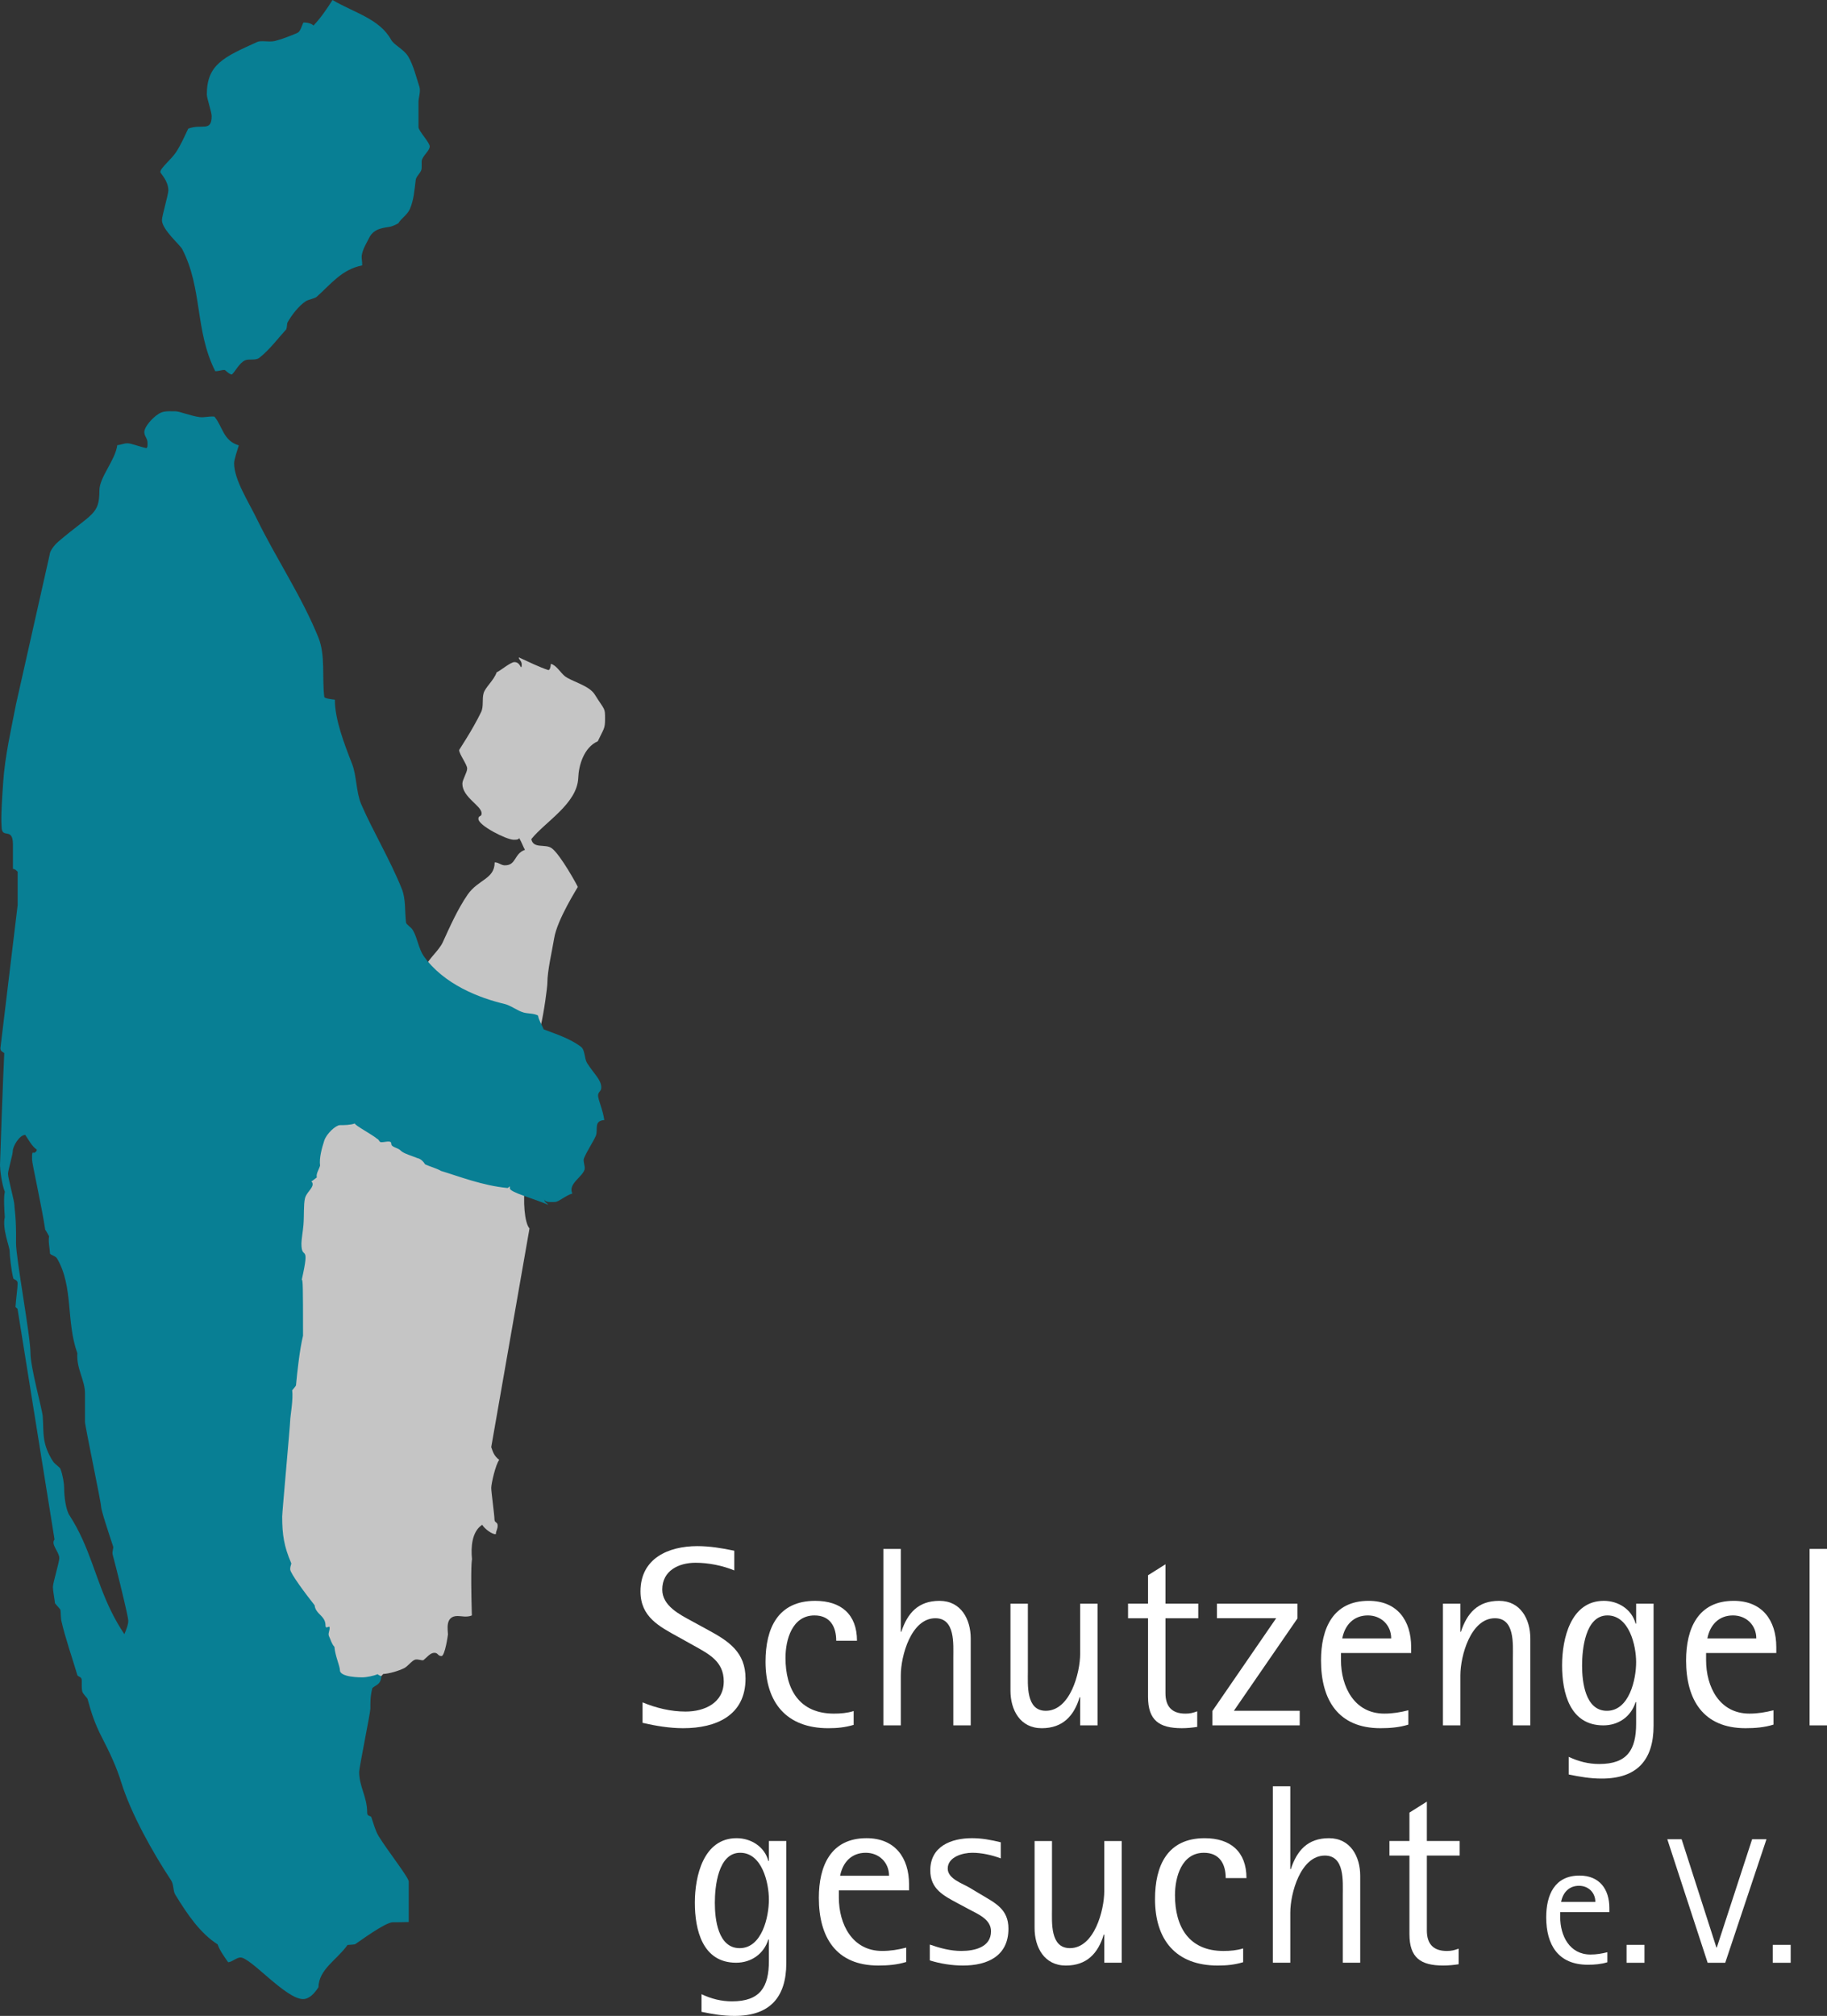
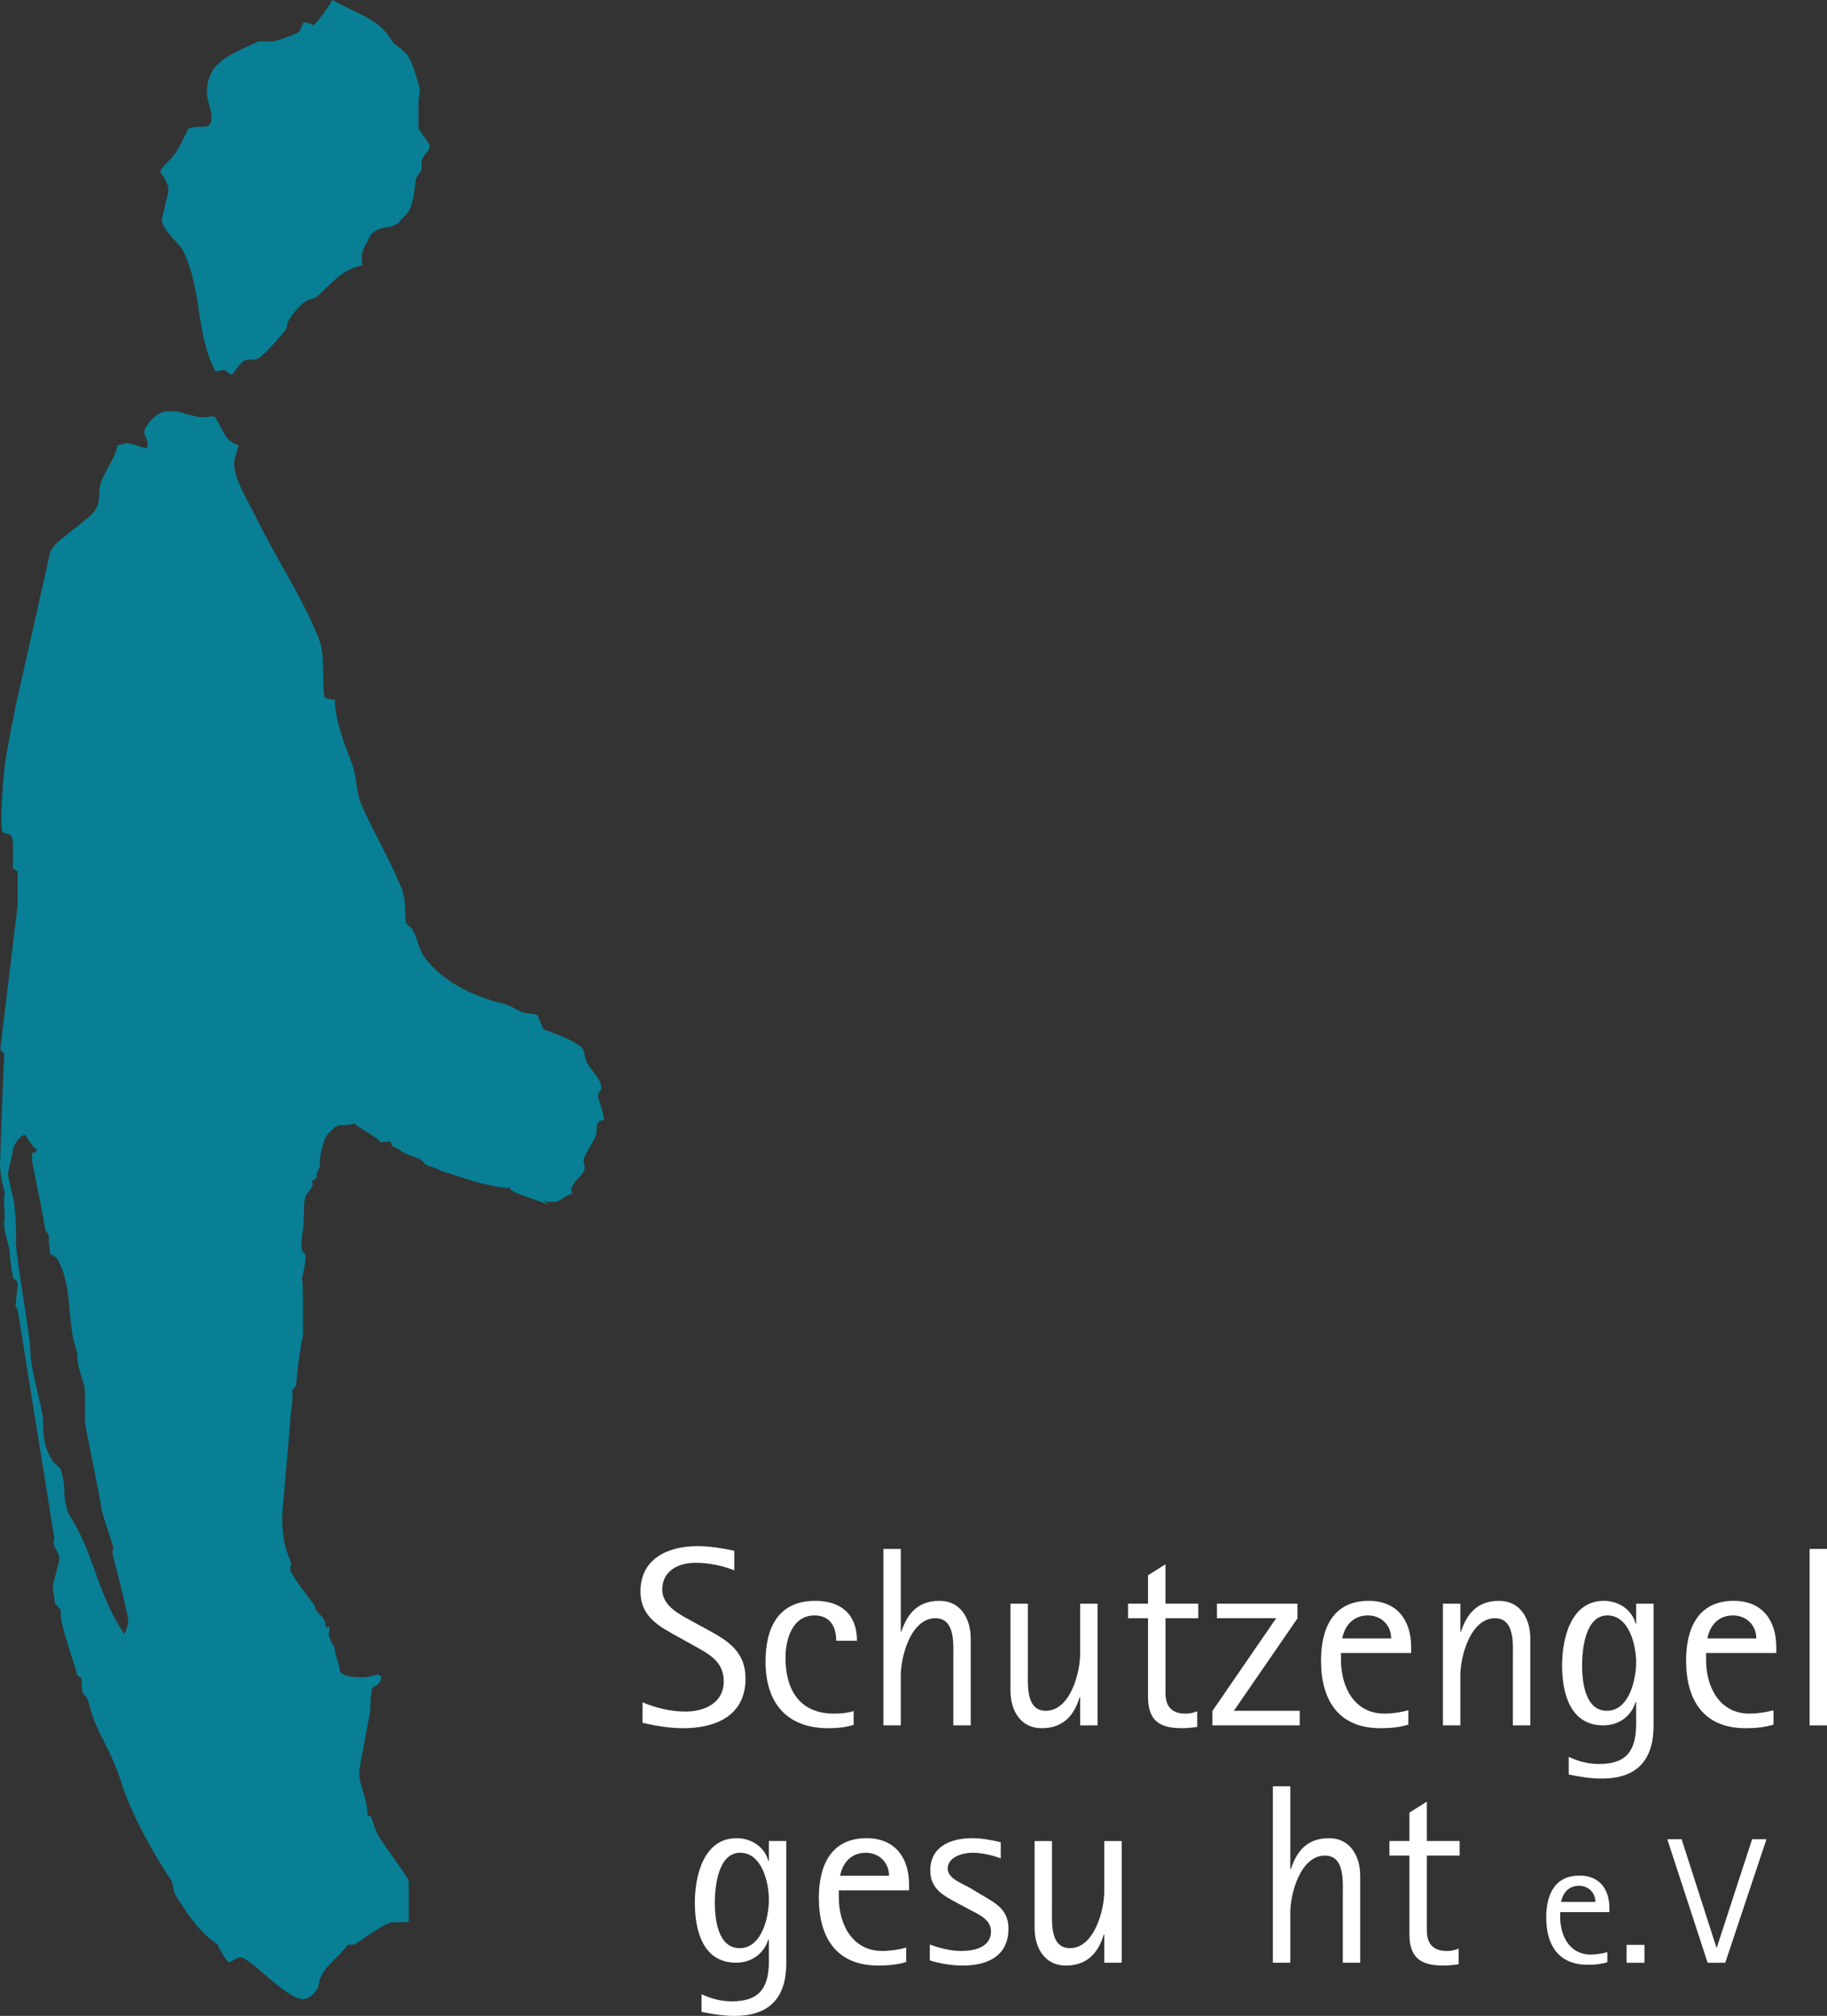
<svg xmlns="http://www.w3.org/2000/svg" width="1098.163" height="1210.999" viewBox="0 0 1098.163 1210.999">
  <rect x="0" y="0" width="1098.163" height="1210.999" fill="#333333" stroke="none" />
  <defs>
    <style>      .cls-1 {        fill: #fff;      }      .cls-2 {        fill: #087f94;      }      .cls-3 {        fill: #c5c5c5;        fill-rule: evenodd;      }    </style>
  </defs>
  <g>
    <g id="Ebene_1">
      <g>
-         <path class="cls-3" d="M311.872,394.904c6.257,2.861,11.981,5.724,17.686,7.619.888,0,1.361-1.441,1.579-3.75,3.315.888,5.882,5.429,8.29,7.343,3.967,3.237,14.567,5.526,18.041,11.054,6.159,9.869,6.218,7.718,6.218,14.686,0,6.119-.751,5.724-4.362,13.441-8.448,3.711-11.527,14.705-11.764,22.147-.73,15.395-19.758,26.133-28.207,36.635,1.205,6.039,8.487,2.625,12.337,5.507,5.311,3.967,15.614,22.856,15.614,23.232,0,.236-12.415,19.541-14.211,30.832-1.205,7.461-4.087,19.402-4.087,26.844,0,2.408-1.954,17.429-4.106,26.39-3.276-.928-3.178-4.421-6.178-5.507-2.408-.829-61.999-17.509-61.999-31.937,0-2.408,7.027-8.369,9.316-13.186,4.343-9.493,8.962-20.014,15.1-28.916,6.376-9.12,16.186-9.219,16.186-19.284,2.27-.139,3.73,1.776,6.138,1.776,6.988,0,5.37-6.948,12.08-9.316-.947-1.52-1.875-4.362-3.454-7.027-.572.81-.928.967-3.336.967-4.323,0-21.199-8.546-21.199-12.515,0-2.388,1.934-.947,1.934-3.355,0-4.579-11.567-9.613-11.567-17.784,0-2.408,2.882-6.731,2.882-9.139,0-2.407-4.815-8.645-4.815-11.054,0-.375,7.638-11.388,13.185-22.818,1.678-3.473.454-7.855,1.54-11.447,1.085-3.613,6.02-7.481,7.816-12.456,2.803-1.322,8.31-6.157,10.719-6.157s3.237,2.053,3.77,2.882c0,0,.572.947.572-1.441,0-2.408-1.934-2.882-1.717-4.264M207.79,667.71c2.408,0,30.575,20.647,46.583,24.831,8.981,2.369,21.396,9.021,32.115,12.988,9.514,3.494,17.725-1.066,29.233,5.764-1.52,9.909-.454,23.35,2.546,26.667l-22.995,131.34c.928,2.764,1.717,5.408,4.817,7.678-2.172,2.665-4.817,14.232-4.817,16.876,0,2.408,1.935,16.344,1.935,18.752s1.914,1.441,1.914,3.849-.967,2.882-1.085,5.113c-1.855.414-6.79-3.06-8.172-5.606-6.277,4.026-6.889,13.54-6.159,20.646,0,1.007-.967,1.935-.08,33.832-3.118,1.264-6.178.336-8.606.336-7.698,0-5.764,8.527-5.764,11.054,0,.355-1.817,12.988-3.868,12.988-2.408,0-1.916-1.935-4.343-1.935-2.408,0-4.501,2.783-6.494,4.382-1.047.395-3.138-.671-4.955-.295-1.934.473-4.48,4.046-6.651,5.131-3.494,1.678-8.843,3.296-12.553,3.494-1.777,1.599-3.06,4.6-4.027,4.6-6.75,0-16.047,2.802-22.442-1.401-6.02-3.968-5.586-14.035-8.607-21.002-.73-1.678.414-5.092-.552-6.651-23.015-34.01-27.674-42.103-27.674-68.059l2.902-52.466,10.54-56.709v-83.731c.059-2.408,4.441-6.692,6.494-10.66,5.408-10.816,1.243-41.806,20.765-41.806" />
        <path class="cls-2" d="M97.338,132.19c0,5.764,10.896,14.883,12.219,17.528,12.297,23.923,7.461,48.675,19.817,73.269,2.171.06,4.047-.907,5.843-.69,1.796,1.599,3.079,2.684,4.224,2.644,2.093-2.032,4.362-6.75,7.738-8.428,2.526-1.204,6.355.317,8.763-1.618,6.139-4.817,11.626-12.179,16.127-17.074.414-1.047.434-3.02.651-3.929,2.626-4.737,6.81-10.105,11.133-12.987,1.579-.967,5.37-1.599,6.455-2.566,8.665-7.698,15.061-16.462,27.397-18.91.099-2.25-.494-4.106-.257-6.02.592-3.967,3.197-7.915,4.401-10.442,3.02-6.356,10.048-6.1,12.949-6.83,1.796-.473,3.988-1.619,4.678-2.053,1.401-2.625,5.389-5.073,6.849-8.428,2.408-5.408,2.803-11.685,3.534-17.45.237-2.032,2.112-3.454,3.197-5.606.849-1.677.02-5.092.612-6.769,1.205-3.02,4.619-5.468,4.619-7.877,0-2.407-6.75-9.257-6.75-11.645v-15.159c0-2.388,1.42-6.138.592-8.902-1.934-5.902-3.671-13.205-6.809-18.377-2.646-4.323-8.527-6.83-10.225-9.968-6.988-12.612-21.85-16.047-35.234-23.903-3.177,5.014-6.967,10.698-11.447,15.357-.612-.81-2.882-1.914-6.041-1.836-1.145,2.112-1.618,5.37-3.789,6.337-4.58,1.914-9.436,3.809-13.403,4.777-3.731.848-8.172-.573-10.698.631-19.877,9.02-30.161,13.422-30.161,31.444,0,2.407,2.901,10.579,2.901,12.987,0,9.85-5.961,4.48-14.073,7.58-2.271,4.717-4.52,9.928-7.422,14.27-2.882,4.323-9.356,9.396-9.356,11.804,0,.829,4.817,5.152,4.817,11.054,0,2.408-3.849,15.376-3.849,17.784" />
        <path class="cls-2" d="M359.478,658.123c0-2.388,1.935-2.388,1.935-4.796,0-4.697-4.184-7.955-8.507-14.686-1.697-2.644-1.205-7.816-3.613-9.731-6.376-4.935-15.179-7.757-22.482-10.54-1.106-2.724-3-5.488-3.435-8.349-2.724-1.363-5.823-1.026-8.586-1.758-3.849-1.065-7.6-4.203-11.567-5.171-14.705-3.474-36.477-11.587-48.636-28.878-2.902-4.224-3.711-10.797-6.376-15.357-1.205-2.053-4.026-3.435-4.146-4.638-.848-6.712-.04-14.053-2.566-20.292-6.988-17.429-17.942-35.706-24.455-50.985-3.02-7.204-2.646-16.935-5.409-24.021-4.697-12.021-10.461-26.983-10.343-38.628-1.559-.139-6.257-.671-6.376-1.638-1.441-11.527.81-24.871-3.534-35.687-10.105-24.891-25.305-47.274-36.989-71.198-4.935-10.204-13.679-23.587-13.679-33.437,0-2.408,1.894-7.541,2.823-10.797-9.455-2.764-9.692-11.39-14.667-17.271-3.553-.296-5.941.671-8.822.316-5.073-.612-12.12-3.494-14.528-3.494-5.902,0-8.389-.711-13.58,4.224-2.408,2.29-5.212,5.883-5.212,8.271,0,2.408,1.935,3.849,1.935,6.257s.139,2.546-.631,3.374c-4.579-.966-9.001-2.901-11.409-2.901s-3.868.967-6.119,1.085c-1.243,9.198-10.758,19.225-10.758,27.279,0,14.665-4.401,13.462-24.653,30.654-2.526,2.152-5.231,5.883-5.212,7.757l-20.231,89.85c-2.902,14.922-6.632,31.088-7.718,46.702-1.697,24.041-.967,24.554-.967,26.962,0,7.816,6.731-.118,6.809,10.462v14.882c1.382.139,1.994.948,2.843,1.757v19.976L.237,629.76c0,2.408,2.684,2.249,2.309,3.276-.612,11.607-2.547,64.526-2.547,66.914,0,2.408.987,11.251,2.902,15.969-.02.869-.967,1.855-.02,15.258-1.658,6.889,2.902,17.823,2.902,20.231,0,2.389.966,11.646,2.211,16.541.77,1.046,2.605.751,2.605,3.158,0,2.408-.967,9.099-1.302,14.055l1.243,1.085,22.246,138.584c-2.448,2.823,2.862,7.442,2.862,11.172,0,2.408-3.849,14.903-3.849,17.311s.967,6.771,1.243,9.791c.789,1.065,2.684,2.96,3.256,3.849.08.414.119.928.158,1.46.139,1.717.139,3.809.414,5.191,2.408,10.58,6.514,22.147,9.673,32.805.77,1.046,2.605.751,2.605,3.159,0,2.388-.099,4.539.257,6.355.473,1.914,3.02,3.849,3.258,4.817,2.053,7.579,4.243,14.646,8.704,23.173,4.579,8.902,8.763,17.705,11.527,26.844,5.921,18.87,18.733,41.826,29.944,58.782,1.677,2.526,1.065,6.237,2.526,8.625,7.461,12.258,15.199,23.352,25.443,29.864,1.243,3.691,4.205,7.659,6.296,10.698,2.152.06,5.054-2.822,7.462-2.822,6.138,0,27.219,24.989,37.582,24.989,3.73,0,6.79-3.336,9.257-7.067.257-10.935,11.014-16.323,17.488-25.443,1.737-.177,4.125-.137,4.836-.612,1.697-1.085,17.804-13.027,22.383-13.027,2.408,0,6.278,0,9.574-.139v-24.259c.078-2.408-12.416-18.159-18.081-27.298-2.034-3.355-3.079-7.6-4.421-11.487-.631-1.007-2.487-.277-2.487-2.685,0-9.613-4.817-15.494-4.817-24.514,0-2.389,6.75-35.569,6.75-37.977,0-4.087-.137-6.731,1.146-12.258,2.072-2.072,5.112-1.875,5.467-7.303-1.323-.158-2.29-1.105-2.29-1.105-2.131,1.006-6.731,1.914-9.138,1.914-.612,0-13.502.118-13.502-4.323,0-2.408-2.902-8.685-3.296-14.015-1.659-1.717-2.171-4.106-3.258-6.376-.848-1.697.77-3.75.296-5.645-.789-.375-2.408,1.52-2.408-.888,0-4.007-2.783-5.625-4.737-7.974-.908-1.106-1.638-2.369-1.816-4.106-5.132-6.474-14.665-19.166-14.665-21.575,0-2.388.928-3.099.572-3.809-4.225-9.83-5.389-16.857-5.389-27.91,0-2.408,4.817-55.287,4.817-57.695s1.934-12.553,1.204-18.14c.631-.81,1.618-1.796,2.27-2.862.751-8.29,2.309-22.147,4.244-29.904,0-30.831-.099-33.041-.731-33.811,5.172-22.858-.236-10.719-.236-21.535,0-2.389.848-7.166,1.204-11.015.494-5.764,0-12.297.948-16.264.73-3.138,4.599-5.882,4.599-8.29,0-3.119-2.96.137,2.507-4.185-.593-2.211,1.323-4.815,1.954-7.085-.612-4.659,1.066-10.462,2.507-15.022,1.441-4.323,7.007-9.297,9.415-9.297s6.415-.019,8.942-1.006c.236,1.283,10.145,6.435,13.462,9.238,1.046.394.947,1.322,1.994,1.973,2.013.375,6.454-1.54,6.454.869s3.967,2.23,5.921,4.421c1.935,1.697,5.942,2.743,9.83,4.323,1.975.375,3.593,2.072,4.639,3.75,3.02,1.401,6.83,2.329,9.514,3.927,11.152,3.376,24.97,8.824,39.99,10.264,1.046-.257,1.42-2.171,1.42.237,0,2.388,14.726,6.197,23.036,9.889-1.007-1.579-2.33-1.243-2.33-3.652,0,2.408,3.87,1.935,6.277,1.935,2.408,0,6.376-3.87,10.561-5.092-2.783-5.824,6.159-9.93,7.362-14.488.494-1.817-1.105-4.994-.375-6.672,2.171-5.053,5.29-9.377,7.106-13.462,1.559-3.612-1.5-9.08,5.112-9.514-.867-6.139-3.75-12.317-3.75-14.726M77.099,973.507c0,2.408-.987,4.954-2.349,8.172-3-4.461-5.507-8.883-7.678-13.245-9.889-19.916-12.869-38.905-25.305-58.13-2.172-3.237-3.218-11.191-3.218-16.6,0-2.407-.81-7.756-2.25-11.369-.375-.947-2.96-2.526-4.165-4.085-1.559-2.171-3.691-6.06-4.895-10.383-1.559-5.527-1.105-11.626-1.579-17.389-.355-3.849-7.343-29.254-7.343-37.544,0-10.461-8.803-57.459-8.685-66.341.237-15.397-.966-20.193-.966-22.601s-3.849-16.344-3.849-18.752c0-2.388,2.882-11.527,2.882-13.935s3.711-9.375,7.461-9.573c2.112,3.059,3.908,6.769,6.948,8.862.059,1.205-1.737,2.488-2.349,1.678-.631.81-.493,1.914-.493,4.323s5.783,27.812,7.915,42.122c.671.849,1.658,2.803,2.329,3.948-.612,3.06.355,6.771.572,10.481.652.849,3.336,1.382,4.185,2.823,9.987,16.935,5.329,37.819,12.217,56.906-.592,9.593,4.6,16.047,4.6,24.219v17.074c0,2.389,9.632,48.183,9.632,50.591,0,2.407,4.797,16.679,7.324,24.377.236.829-.711,3.02-.355,4.579,2.566,9.691,6.672,26.272,8.487,34.7.572,2.665.928,4.52.928,5.092" />
        <path class="cls-1" d="M410.695,1038.163c-8.31,0-16.482-1.382-24.476-3.218v-12.297c8.151,3.376,16.935,5.527,25.857,5.527,11.409,0,22.955-5.212,22.955-18.121,0-11.823-8.625-16.285-17.724-21.357l-9.396-5.231c-11.685-6.435-22.936-12.12-22.936-27.496,0-19.818,16.777-27.18,34.187-27.18,7.539,0,14.783,1.224,22.185,2.764v11.823c-7.086-2.922-15.574-4.599-23.252-4.599-10.185,0-20.035,4.756-20.035,16.126,0,9.672,10.323,14.903,17.706,18.89l9.869,5.389c12.474,6.75,22.482,13.363,22.482,29.173,0,22.285-17.863,29.805-37.424,29.805" />
        <path class="cls-1" d="M502.634,985.626c0-8.448-3.691-15.199-13.087-15.199-13.402,0-17.409,14.587-17.409,25.483,0,18.91,8.309,33.497,29.114,33.497,4.007,0,7.995-.316,11.863-1.54v8.29c-5.092,1.54-9.869,2.013-15.258,2.013-25.245,0-37.721-15.515-37.721-39.951,0-19.976,7.383-36.556,29.864-36.556,15.554,0,25.108,8.132,25.108,23.962h-12.475Z" />
        <path class="cls-1" d="M573.013,1036.473v-40.563c0-8.29,1.224-23.805-10.778-23.805-14.626,0-20.784,22.738-20.784,34.265v30.102h-10.481v-105.996h10.481v49.78h.296c3.711-11.211,10.166-18.593,22.955-18.593,12.929,0,18.772,11.054,18.772,22.581v52.228h-10.462Z" />
        <path class="cls-1" d="M649.251,1036.473v-16.897h-.316c-3.376,11.211-10.166,18.594-22.778,18.594-12.949,0-18.792-10.915-18.792-22.581v-52.228h10.462v40.542c0,8.291-1.224,23.806,10.776,23.806,14.627,0,20.647-22.719,20.647-34.247v-30.101h10.462v73.111h-10.462Z" />
        <path class="cls-1" d="M700.534,972.109v45.005c0,7.836,3.691,12.297,12,12.297,2.942,0,4.482-.454,7.086-1.382v9.356c-3.079.473-6.157.77-9.237.77-13.699,0-20.331-4.758-20.331-18.89v-47.155h-12v-8.763h12v-17.054l10.481-6.594v23.648h19.719v8.763h-19.719Z" />
        <polygon class="cls-1" points="728.716 1036.473 728.716 1027.867 767.068 972.105 731.48 972.105 731.48 963.361 779.84 963.361 779.84 972.263 741.646 1027.709 781.221 1027.709 781.221 1036.473 728.716 1036.473" />
        <path class="cls-1" d="M806.027,993.001v4.303c0,15.969,8.013,32.094,26.035,32.094,5.073,0,9.533-.749,14.468-1.993v8.606c-5.408,1.697-11.092,2.152-16.797,2.152-25.404,0-35.707-17.054-35.707-40.701,0-19.047,7.086-35.805,28.621-35.805,17.113,0,25.561,11.685,25.561,27.812v3.532h-42.181ZM822.193,970.42c-8.626,0-13.857,5.843-15.397,13.817h29.411c0-7.974-6.001-13.817-14.015-13.817" />
        <path class="cls-1" d="M909.356,1036.473v-40.563c0-8.29,1.224-23.805-10.778-23.805-14.626,0-20.784,22.738-20.784,34.265v30.102h-10.481v-73.111h10.481v16.895h.316c3.691-11.211,10.166-18.593,22.936-18.593,12.929,0,18.792,11.054,18.792,22.581v52.228h-10.481Z" />
        <path class="cls-1" d="M962.79,1068.423c-7.067,0-13.087-1.066-19.857-2.448v-10.599c5.862,2.762,11.862,4.302,18.317,4.302,16.935,0,22.187-8.606,22.187-24.278v-12.909h-.317c-2.762,8.763-10.303,13.975-19.402,13.975-20.172,0-24.791-19.66-24.791-36.082,0-15.83,5.092-38.727,25.107-38.727,8.626,0,16.779,5.072,19.087,13.679h.317v-11.981h10.481v73.269c0,20.746-10.028,31.799-31.128,31.799M966.185,970.42c-13.403,0-15.238,20.588-15.238,30.121,0,9.672,1.835,27.18,14.922,27.18,13.403,0,17.568-18.752,17.568-29.193,0-10.126-4.165-28.108-17.252-28.108" />
        <path class="cls-1" d="M1025.487,993.001v4.303c0,15.969,7.994,32.094,26.015,32.094,5.092,0,9.552-.749,14.487-1.993v8.606c-5.388,1.697-11.092,2.152-16.797,2.152-25.404,0-35.727-17.054-35.727-40.701,0-19.047,7.086-35.805,28.64-35.805,17.093,0,25.58,11.685,25.58,27.812v3.532h-42.2ZM1041.652,970.42c-8.626,0-13.857,5.843-15.397,13.817h29.411c0-7.974-6.001-13.817-14.015-13.817" />
        <rect class="cls-1" x="1087.701" y="930.474" width="10.462" height="105.996" />
        <path class="cls-1" d="M441.517,1210.999c-7.086,0-13.087-1.066-19.857-2.448v-10.599c5.862,2.762,11.862,4.302,18.317,4.302,16.935,0,22.187-8.606,22.187-24.278v-12.909h-.317c-2.762,8.763-10.322,13.975-19.402,13.975-20.172,0-24.791-19.66-24.791-36.082,0-15.83,5.092-38.727,25.107-38.727,8.626,0,16.779,5.072,19.087,13.679h.317v-11.981h10.461v73.269c0,20.746-10.008,31.799-31.108,31.799M444.912,1112.997c-13.403,0-15.238,20.588-15.238,30.102,0,9.691,1.835,27.2,14.922,27.2,13.403,0,17.568-18.752,17.568-29.193,0-10.146-4.165-28.108-17.252-28.108" />
        <path class="cls-1" d="M504.207,1135.578v4.303c0,15.969,8.013,32.094,26.015,32.094,5.092,0,9.552-.749,14.487-1.993v8.606c-5.388,1.697-11.092,2.152-16.797,2.152-25.404,0-35.727-17.054-35.727-40.701,0-19.047,7.086-35.805,28.66-35.805,17.074,0,25.561,11.685,25.561,27.812v3.532h-42.2ZM520.372,1112.997c-8.626,0-13.857,5.843-15.397,13.817h29.411c0-7.974-6.001-13.817-14.015-13.817" />
        <path class="cls-1" d="M578.892,1180.74c-6.771,0-13.561-1.085-20.014-3.079v-9.514c6.157,2.152,12.474,3.83,18.929,3.83,7.856,0,17.863-2.152,17.863-11.825,0-7.224-7.836-10.284-13.244-13.204l-6.613-3.534c-8.626-4.619-16.64-8.607-16.64-19.818,0-14.449,12.475-19.363,25.108-19.363,6.001,0,11.546,1.085,17.251,2.467v9.672c-5.23-1.994-11.546-3.376-17.093-3.376-5.704,0-14.785,2.448-14.785,9.514,0,6.159,8.922,8.922,13.245,11.527l6.159,3.691c8.921,5.37,17.093,8.902,17.093,20.884,0,16.441-12.632,22.126-27.259,22.126" />
        <path class="cls-1" d="M663.747,1179.051v-16.897h-.316c-3.376,11.211-10.146,18.594-22.778,18.594-12.949,0-18.792-10.915-18.792-22.581v-52.228h10.462v40.542c0,8.291-1.224,23.806,10.776,23.806,14.646,0,20.647-22.74,20.647-34.247v-30.101h10.481v73.111h-10.481Z" />
-         <path class="cls-1" d="M736.746,1128.204c0-8.448-3.691-15.199-13.087-15.199-13.402,0-17.409,14.587-17.409,25.483,0,18.91,8.309,33.497,29.114,33.497,4.007,0,8.014-.316,11.863-1.54v8.29c-5.092,1.54-9.869,2.013-15.258,2.013-25.245,0-37.721-15.515-37.721-39.951,0-19.976,7.383-36.556,29.864-36.556,15.554,0,25.108,8.132,25.108,23.962h-12.475Z" />
        <path class="cls-1" d="M807.126,1179.051v-40.563c0-8.29,1.224-23.805-10.778-23.805-14.626,0-20.784,22.738-20.784,34.265v30.102h-10.481v-105.996h10.481v49.78h.316c3.672-11.211,10.146-18.593,22.936-18.593,12.929,0,18.772,11.054,18.772,22.581v52.228h-10.462Z" />
        <path class="cls-1" d="M857.641,1114.687v45.005c0,7.836,3.691,12.297,12.021,12.297,2.922,0,4.461-.473,7.086-1.382v9.356c-3.079.473-6.159.77-9.238.77-13.718,0-20.331-4.758-20.331-18.89v-47.155h-12.02v-8.763h12.02v-17.054l10.462-6.594v23.648h19.719v8.763h-19.719Z" />
        <path class="cls-1" d="M937.801,1148.644v3.019c0,11.173,5.606,22.462,18.218,22.462,3.554,0,6.692-.532,10.126-1.382v6.021c-3.77,1.184-7.757,1.5-11.744,1.5-17.804,0-25.009-11.943-25.009-28.503,0-13.343,4.955-25.067,20.035-25.067,11.981,0,17.923,8.172,17.923,19.482v2.467h-29.549ZM949.112,1132.833c-6.041,0-9.692,4.085-10.778,9.672h20.588c0-5.586-4.205-9.672-9.81-9.672" />
        <rect class="cls-1" x="977.677" y="1168.325" width="10.778" height="10.757" />
        <polygon class="cls-1" points="1036.989 1179.085 1026.43 1179.085 1002.171 1104.867 1010.777 1104.867 1031.699 1169.945 1031.916 1169.945 1053.155 1104.867 1061.781 1104.867 1036.989 1179.085" />
-         <rect class="cls-1" x="1065.554" y="1168.325" width="10.778" height="10.757" />
      </g>
    </g>
  </g>
</svg>